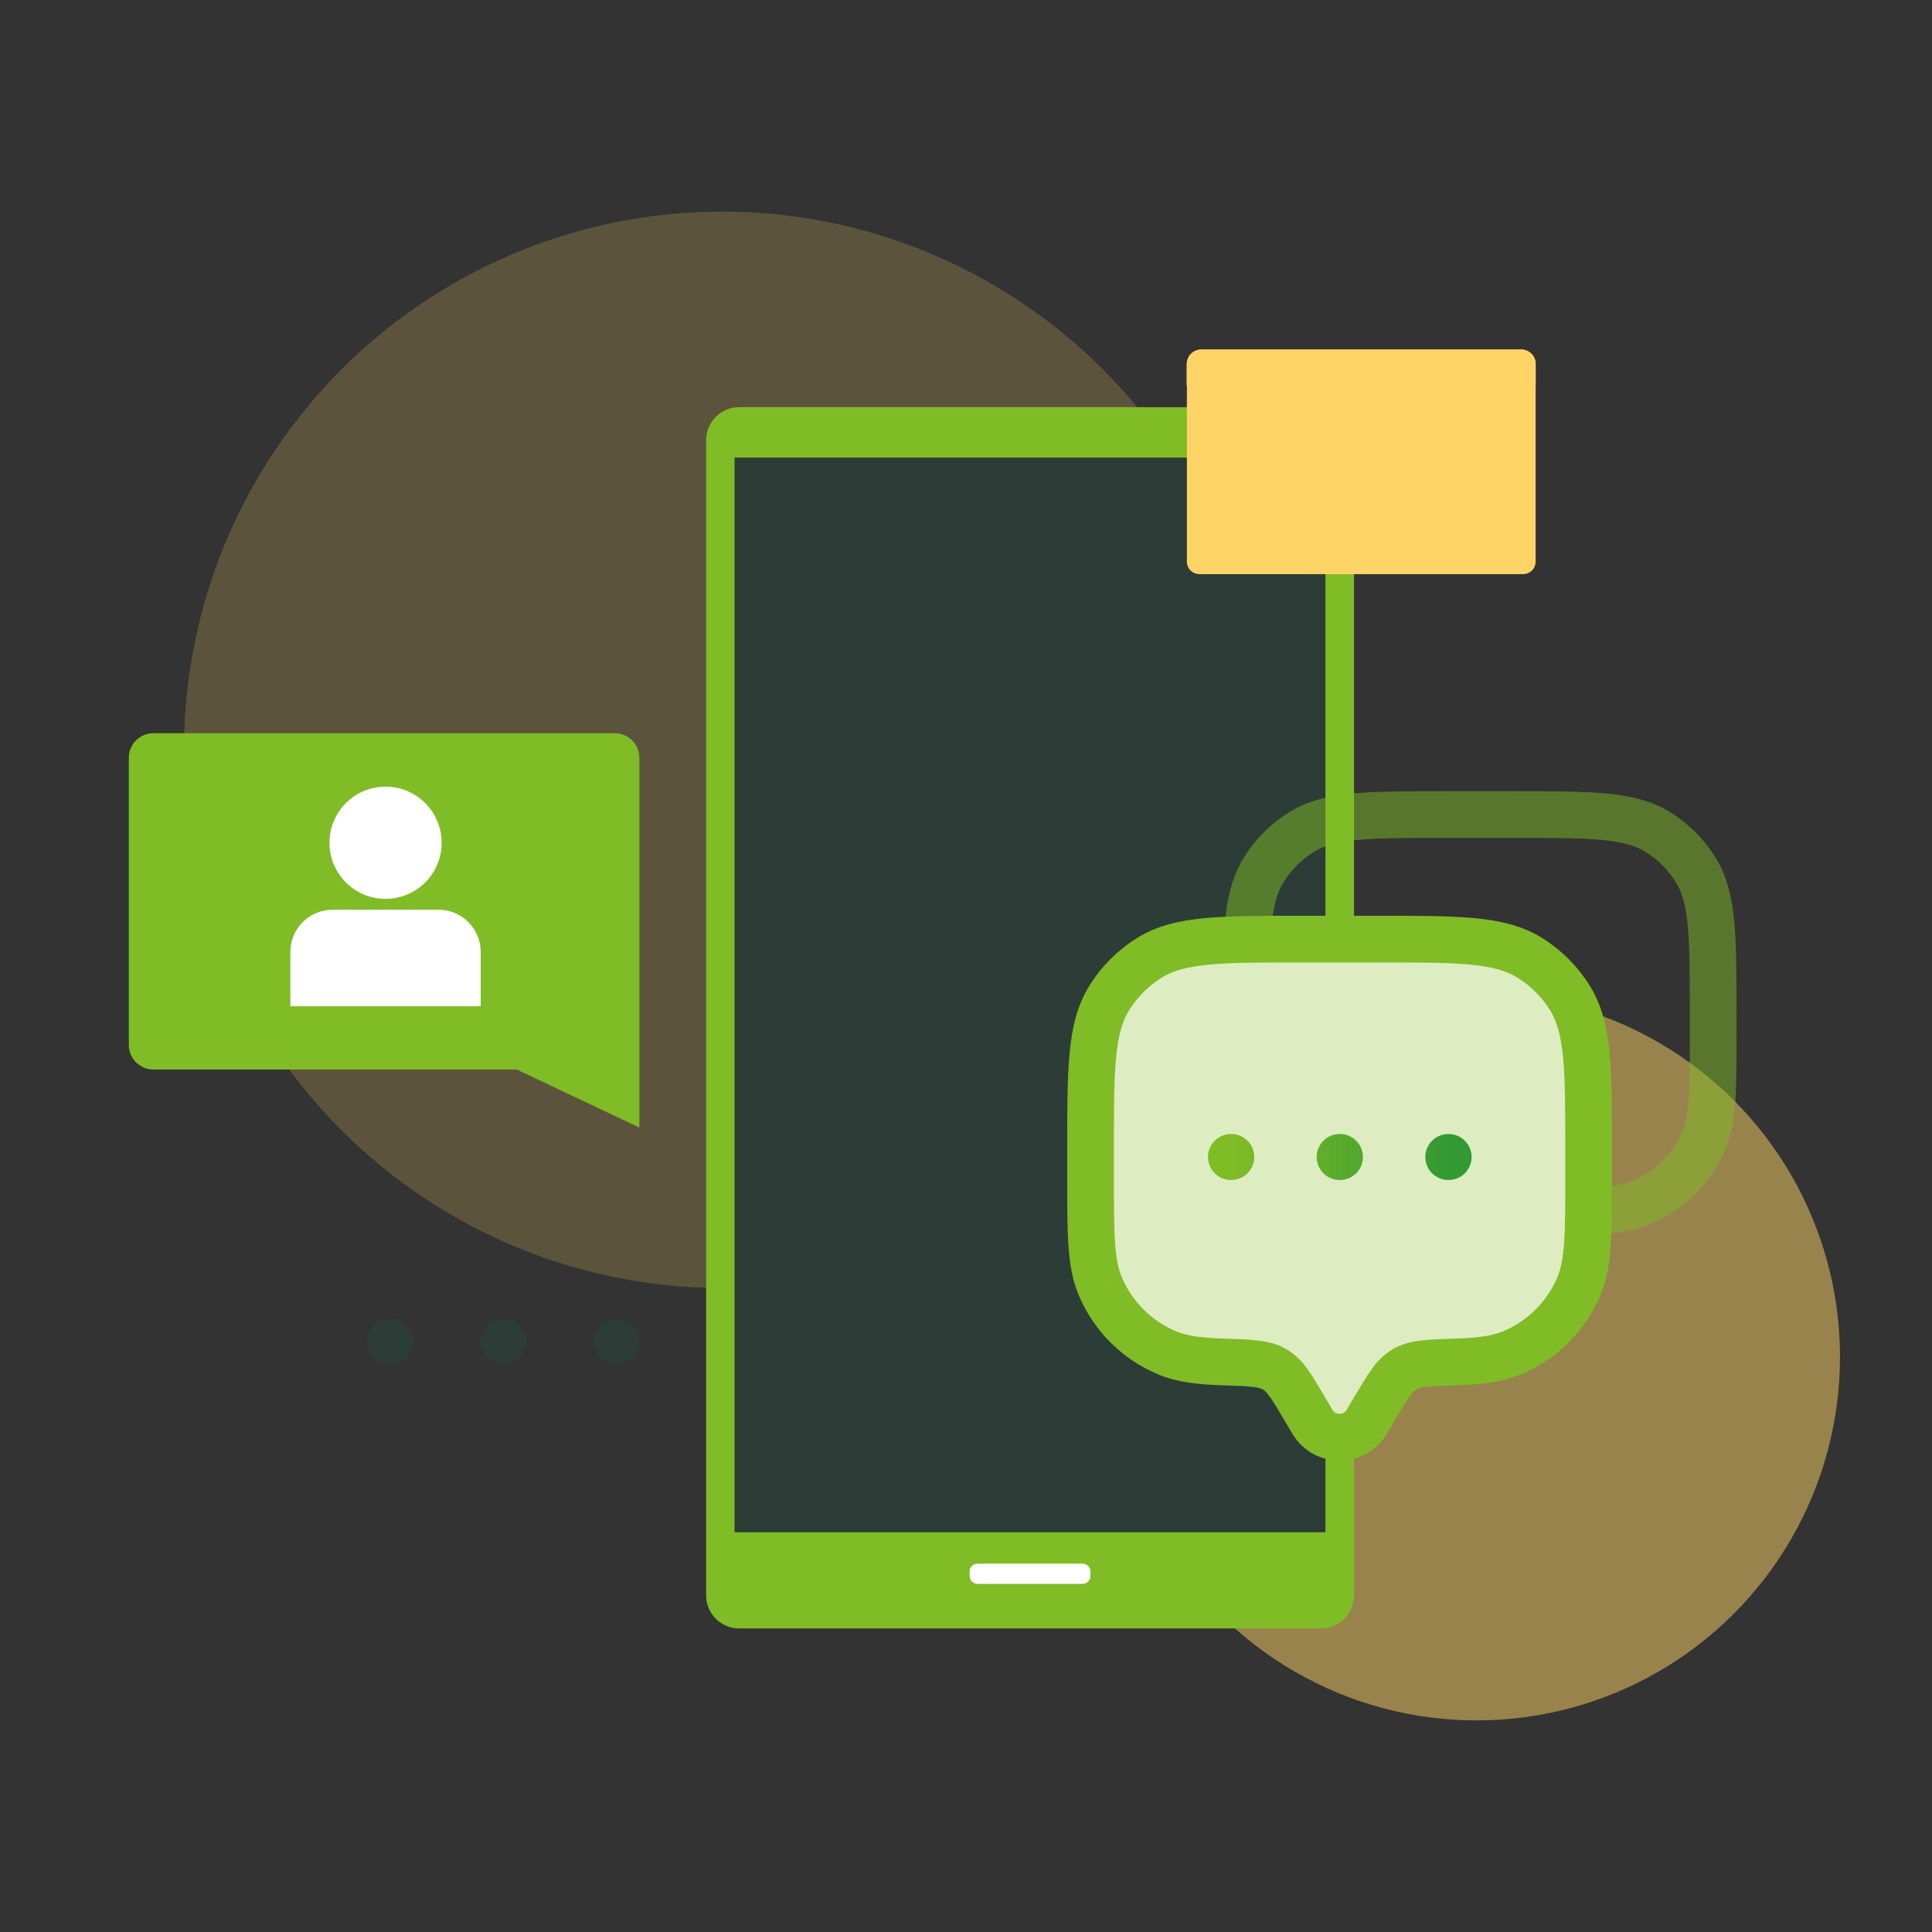
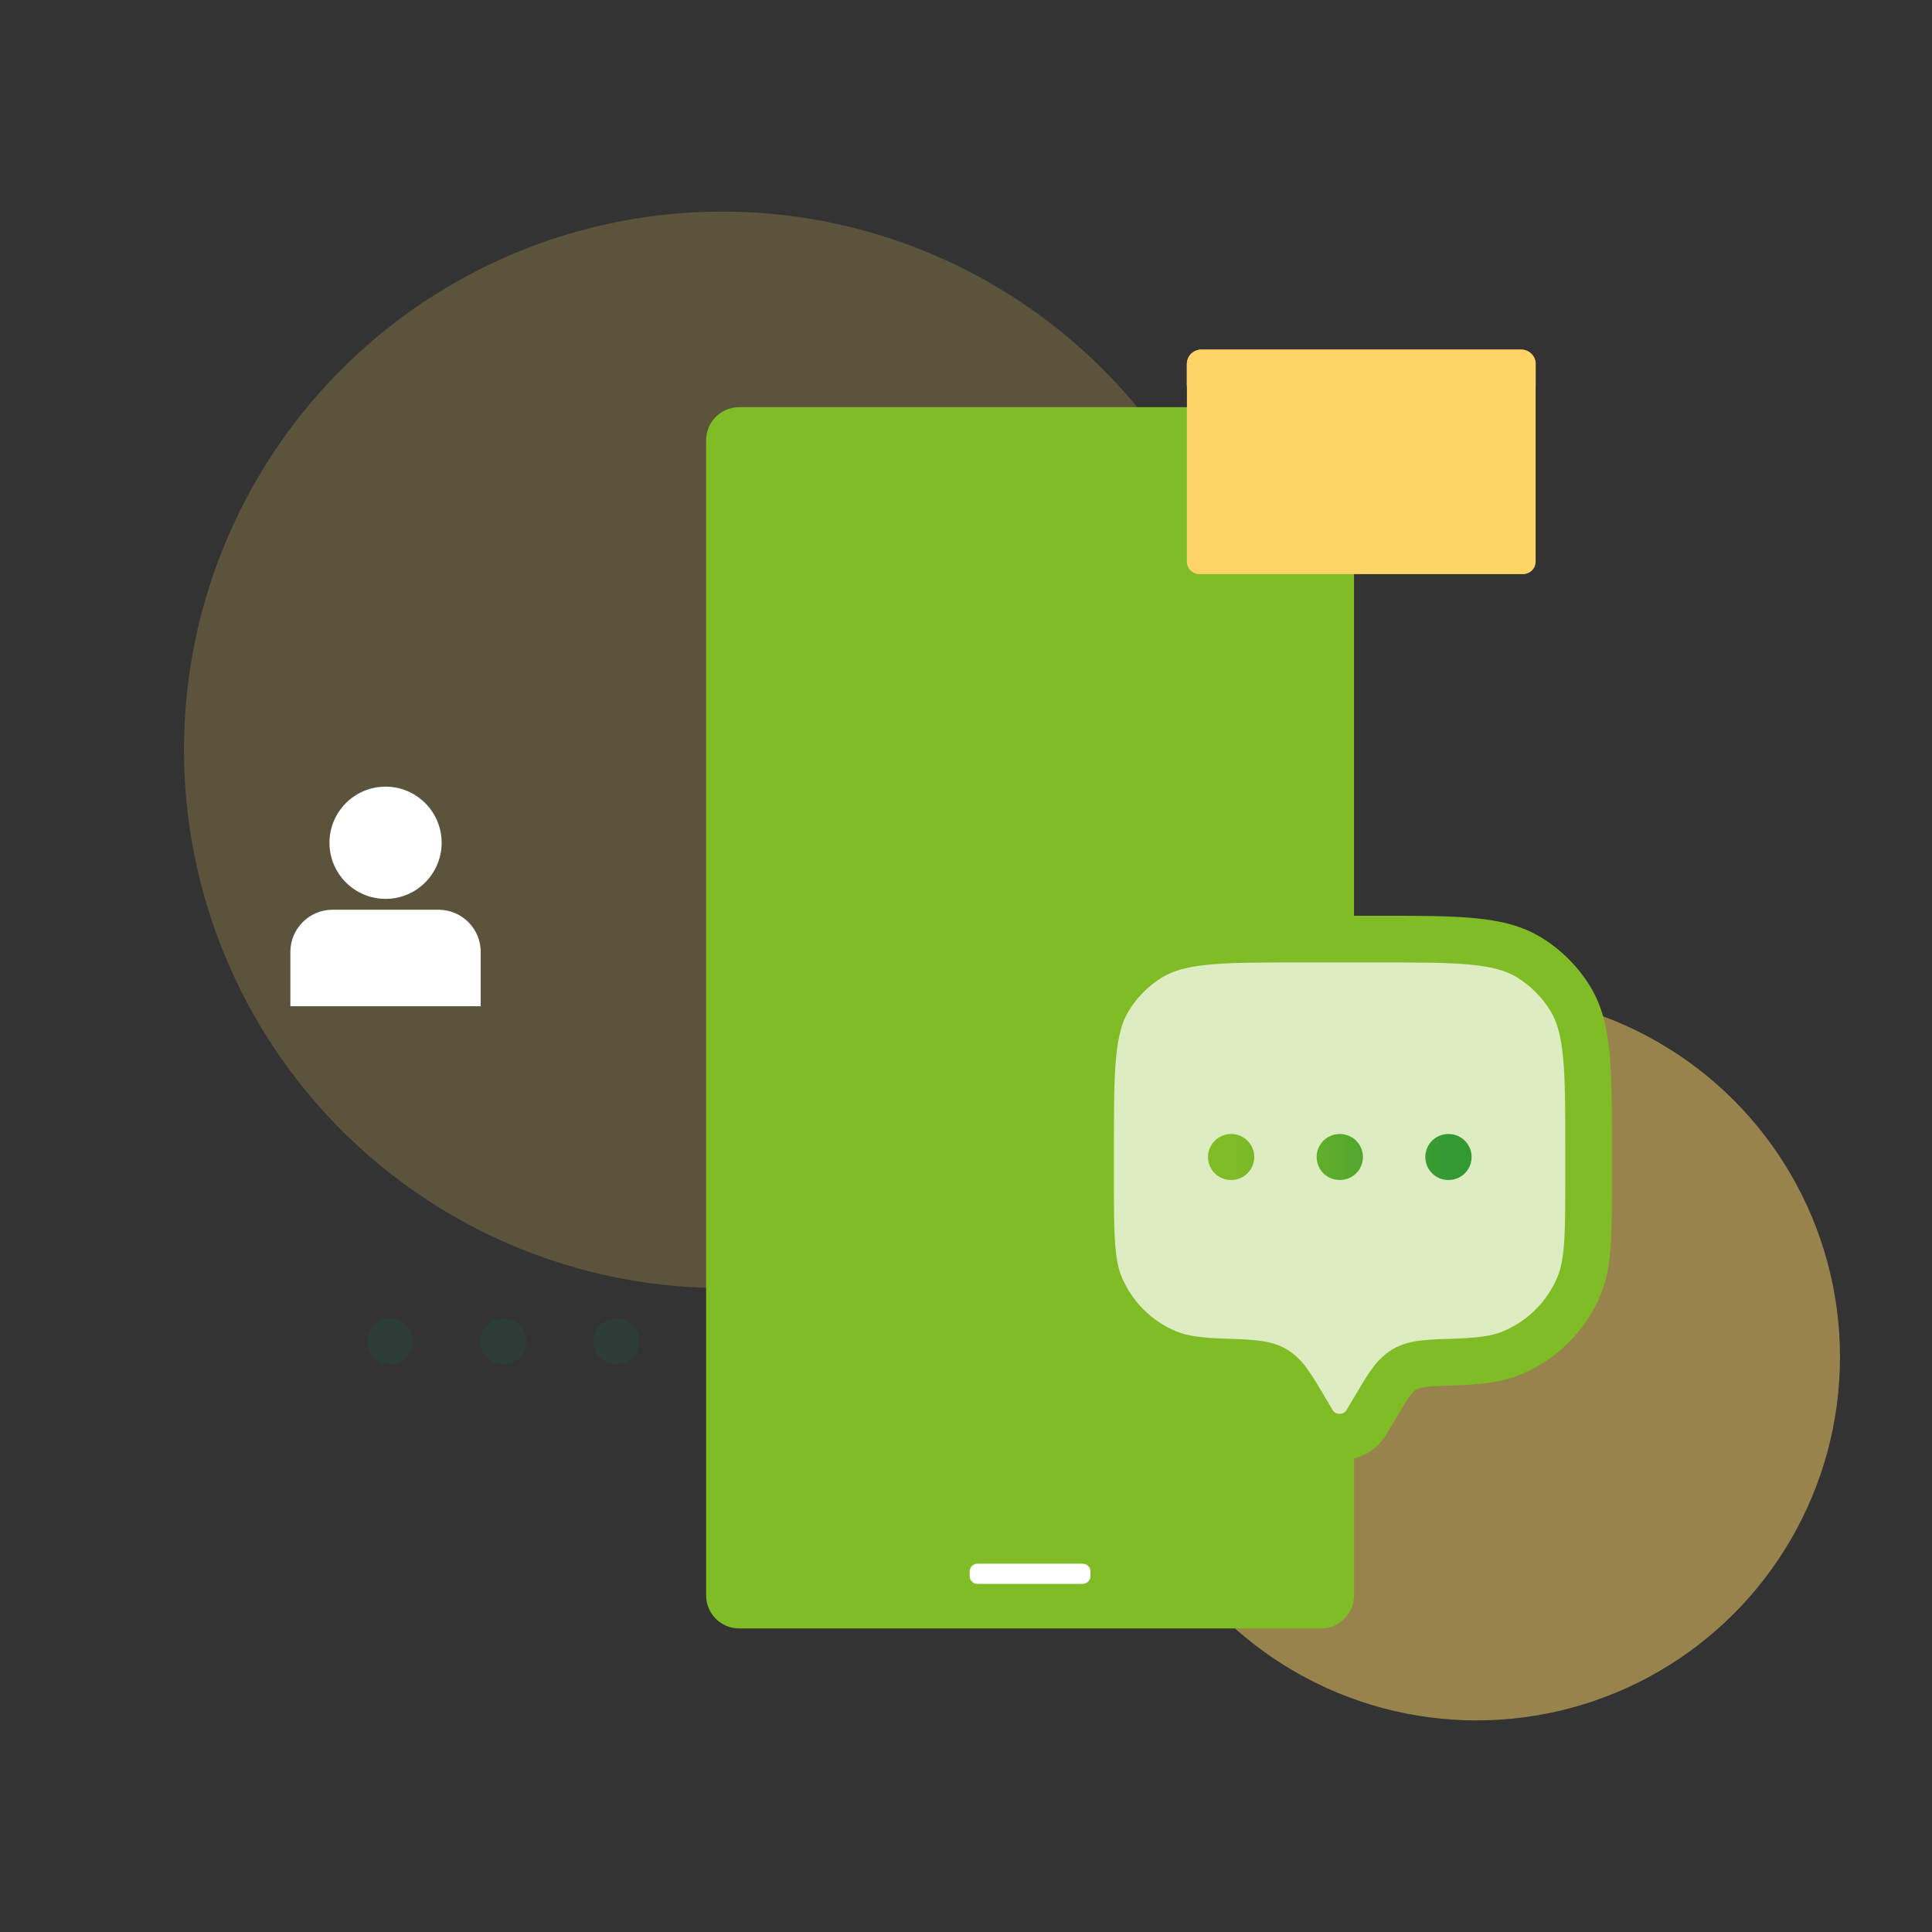
<svg xmlns="http://www.w3.org/2000/svg" width="210" height="210" viewBox="0 0 210 210" fill="none">
  <rect x="0" y="0" width="210" height="210" fill="#333333" stroke="none" />
  <circle opacity="0.2" cx="78.5" cy="81.5" r="58.5" fill="#FFD466" />
  <circle opacity="0.5" cx="160.5" cy="147.5" r="39.5" fill="#FFD466" />
  <path d="M80.339 176.629C78.564 176.629 77.121 175.185 77.121 173.409V47.856C77.121 46.075 78.564 44.626 80.339 44.626H143.579C145.354 44.626 146.802 46.075 146.802 47.856V173.409C146.802 175.185 145.359 176.629 143.579 176.629H80.339Z" fill="#80BC26" />
  <path d="M143.584 45.002C145.156 45.002 146.431 46.278 146.431 47.856V173.409C146.431 174.982 145.156 176.258 143.584 176.258H80.344C78.767 176.258 77.496 174.982 77.496 173.409V47.856C77.496 46.278 78.767 45.002 80.344 45.002H143.584ZM143.584 44.255H80.344C78.362 44.255 76.75 45.873 76.75 47.856V173.409C76.75 175.392 78.362 177.005 80.344 177.005H143.584C145.566 177.005 147.177 175.392 147.177 173.409V47.856C147.177 45.868 145.566 44.255 143.584 44.255Z" fill="#80BC26" />
-   <path d="M144.072 49.735H79.844V166.549H144.072V49.735Z" fill="#2C3D37" />
  <path d="M117.683 169.967H106.244C105.777 169.967 105.398 170.345 105.398 170.812V171.312C105.398 171.779 105.777 172.158 106.244 172.158H117.683C118.149 172.158 118.528 171.779 118.528 171.312V170.812C118.528 170.345 118.149 169.967 117.683 169.967Z" fill="white" />
  <path d="M119.5 112L123.5 106L127 102.5L142 101.5L161.5 102.5L170 109L172 124.5L170 141.5L164.5 146L152.5 150L144.5 156L142 153L134 148.5L124.5 146L119.5 139.5V112Z" fill="#DDEDC1" />
  <path d="M119.566 139.735L121.911 138.767L119.566 139.739V139.735ZM150.733 155.848L151.612 154.366L147.241 151.781L146.361 153.263L150.733 155.848ZM139.601 154.366L140.48 155.848L144.849 153.263L143.969 151.781L139.601 154.366ZM146.365 153.263C146.287 153.393 146.176 153.5 146.042 153.573C145.909 153.646 145.758 153.681 145.607 153.676C145.455 153.681 145.304 153.646 145.171 153.573C145.038 153.5 144.926 153.393 144.849 153.263L140.484 155.848C142.771 159.719 148.442 159.719 150.733 155.848L146.365 153.263ZM141.546 104.613H149.667V99.538H141.546V104.613ZM170.138 125.084V127.791H175.213V125.084H170.138ZM121.075 127.791V125.084H116V127.791H121.075ZM116 127.791C116 130.911 116 133.374 116.135 135.37C116.271 137.387 116.558 139.106 117.225 140.71L121.911 138.767C121.546 137.884 121.319 136.781 121.201 135.025C121.075 133.242 121.075 130.978 121.075 127.791H116ZM133.131 145.504C130.451 145.42 128.993 145.186 127.863 144.719L125.921 149.405C127.941 150.245 130.167 150.488 132.969 150.58L133.131 145.504ZM117.225 140.71C118.856 144.646 121.984 147.774 125.921 149.405L127.863 144.719C126.528 144.166 125.316 143.356 124.295 142.334C123.273 141.312 122.463 140.102 121.911 138.767L117.225 140.71ZM170.138 127.791C170.138 130.978 170.138 133.242 170.016 135.025C169.894 136.785 169.667 137.884 169.302 138.767L173.988 140.71C174.655 139.106 174.939 137.387 175.078 135.37C175.213 133.374 175.213 130.911 175.213 127.791H170.138ZM158.244 150.58C161.046 150.488 163.272 150.241 165.292 149.405L163.35 144.719C162.217 145.186 160.762 145.42 158.082 145.504L158.244 150.58ZM169.302 138.767C168.749 140.102 167.938 141.315 166.917 142.336C165.895 143.357 164.682 144.167 163.347 144.719L165.292 149.405C169.229 147.774 172.357 144.646 173.988 140.71L169.302 138.767ZM149.667 104.613C154.147 104.613 157.327 104.613 159.801 104.85C162.237 105.084 163.726 105.523 164.886 106.234L167.539 101.906C165.445 100.621 163.09 100.066 160.281 99.798C157.514 99.534 154.049 99.538 149.667 99.538V104.613ZM175.213 125.084C175.213 120.702 175.213 117.238 174.953 114.47C174.685 111.661 174.127 109.31 172.845 107.215L168.517 109.865C169.228 111.025 169.667 112.514 169.901 114.95C170.138 117.42 170.138 120.604 170.138 125.084H175.213ZM164.886 106.234C166.366 107.141 167.61 108.385 168.517 109.865L172.845 107.215C171.519 105.053 169.701 103.232 167.539 101.906L164.886 106.234ZM141.546 99.538C137.164 99.538 133.7 99.538 130.932 99.798C128.123 100.066 125.768 100.624 123.674 101.906L126.327 106.234C127.487 105.523 128.976 105.084 131.412 104.85C133.882 104.613 137.066 104.613 141.546 104.613V99.538ZM121.075 125.084C121.075 120.604 121.075 117.424 121.312 114.95C121.546 112.514 121.986 111.025 122.696 109.865L118.369 107.212C117.083 109.306 116.528 111.661 116.261 114.47C115.997 117.238 116 120.702 116 125.084H121.075ZM123.674 101.906C121.512 103.232 119.694 105.05 118.369 107.212L122.696 109.865C123.603 108.385 124.847 107.141 126.327 106.234L123.674 101.906ZM143.972 151.781C143.292 150.63 142.697 149.622 142.118 148.823C141.522 147.951 140.75 147.213 139.851 146.658L137.266 151.03C137.422 151.121 137.638 151.29 138.01 151.808C138.416 152.366 138.877 153.138 139.601 154.366L143.972 151.781ZM132.969 150.58C134.478 150.627 135.439 150.661 136.173 150.749C136.863 150.833 137.124 150.945 137.266 151.03L139.848 146.661C138.866 146.083 137.838 145.839 136.786 145.714C135.777 145.589 134.549 145.552 133.131 145.504L132.969 150.58ZM151.612 154.366C152.337 153.138 152.797 152.366 153.203 151.808C153.575 151.29 153.792 151.121 153.947 151.03L151.365 146.661C150.467 147.217 149.694 147.954 149.098 148.827C148.516 149.622 147.921 150.634 147.241 151.781L151.612 154.366ZM158.082 145.504C156.664 145.552 155.436 145.589 154.428 145.711C153.379 145.839 152.343 146.086 151.365 146.661L153.947 151.03C154.089 150.945 154.35 150.833 155.04 150.749C155.771 150.661 156.735 150.627 158.244 150.58L158.082 145.504Z" fill="#80BC26" />
-   <path opacity="0.5" d="M157.028 91.075H164.641V86H157.028V91.075ZM183.674 110.108V112.646H188.75V110.108H183.674ZM183.674 112.646C183.674 115.637 183.674 117.755 183.559 119.413C183.448 121.058 183.234 122.069 182.903 122.875L187.589 124.817C188.222 123.291 188.493 121.66 188.621 119.762C188.75 117.887 188.75 115.566 188.75 112.646H183.674ZM182.903 122.875C182.393 124.107 181.645 125.226 180.702 126.169C179.759 127.112 178.64 127.859 177.408 128.37L179.35 133.059C181.197 132.294 182.876 131.172 184.289 129.757C185.703 128.343 186.824 126.664 187.589 124.817L182.903 122.875ZM164.641 91.075C168.844 91.075 171.815 91.079 174.129 91.302C176.399 91.519 177.766 91.925 178.826 92.574L181.478 88.247C179.489 87.029 177.252 86.501 174.61 86.25C172.004 86 168.746 86.003 164.641 86.003V91.075ZM188.75 110.112C188.75 106.007 188.75 102.752 188.503 100.143C188.252 97.501 187.724 95.264 186.506 93.275L182.175 95.927C182.828 96.987 183.234 98.354 183.451 100.624C183.671 102.935 183.674 105.909 183.674 110.112H188.75ZM178.826 92.574C180.191 93.411 181.339 94.562 182.175 95.927L186.506 93.275C185.25 91.225 183.529 89.502 181.478 88.247L178.826 92.578V92.574ZM157.028 86.003C152.924 86.003 149.669 86.003 147.06 86.247C144.418 86.501 142.181 87.025 140.191 88.247L142.841 92.578C143.903 91.925 145.27 91.519 147.544 91.302C149.852 91.082 152.823 91.075 157.028 91.075V86.003ZM140.191 88.247C138.142 89.503 136.419 91.228 135.163 93.278L139.491 95.931C140.328 94.566 141.476 93.415 142.841 92.578L140.195 88.243L140.191 88.247ZM138.104 102.211C138.273 98.963 138.696 97.227 139.491 95.931L135.163 93.278C133.685 95.691 133.214 98.482 133.035 101.947L138.104 102.211ZM172.762 134.172C175.357 134.084 177.445 133.854 179.35 133.066L177.408 128.376C176.386 128.799 175.06 129.019 172.593 129.1L172.762 134.172Z" fill="#80BC26" />
  <path d="M133.805 125.761H133.832M145.613 125.761H145.644M157.426 125.761H157.456" stroke="url(#paint0_linear_253_21683)" stroke-width="5" stroke-linecap="round" stroke-linejoin="round" />
  <path d="M42.414 148.302C43.793 148.302 44.911 147.184 44.911 145.804C44.911 144.425 43.793 143.307 42.414 143.307C41.036 143.307 39.918 144.425 39.918 145.804C39.918 147.184 41.036 148.302 42.414 148.302Z" fill="#2C3D37" />
  <path d="M54.707 148.302C56.086 148.302 57.204 147.184 57.204 145.804C57.204 144.425 56.086 143.307 54.707 143.307C53.329 143.307 52.211 144.425 52.211 145.804C52.211 147.184 53.329 148.302 54.707 148.302Z" fill="#2C3D37" />
  <path d="M66.996 148.302C68.375 148.302 69.493 147.184 69.493 145.804C69.493 144.425 68.375 143.307 66.996 143.307C65.618 143.307 64.5 144.425 64.5 145.804C64.5 147.184 65.618 148.302 66.996 148.302Z" fill="#2C3D37" />
  <path d="M166.917 39.575V61.039C166.917 61.039 166.917 61.072 166.917 61.088C166.904 61.459 166.747 61.794 166.493 62.033C166.251 62.263 165.92 62.404 165.561 62.404H130.368C130.008 62.404 129.678 62.263 129.435 62.033C129.181 61.794 129.016 61.455 129.012 61.084C129.012 61.068 129.012 61.056 129.012 61.039V39.575C129.012 38.707 129.718 38 130.586 38H165.355C166.222 38 166.929 38.707 166.929 39.575H166.917Z" fill="#FFD466" />
  <g style="mix-blend-mode:multiply">
-     <path d="M166.917 39.575V41.929L147.938 58.257L129 41.937V39.575C129 38.707 129.706 38 130.574 38H165.343C166.211 38 166.917 38.707 166.917 39.575Z" fill="#FFD466" />
-   </g>
+     </g>
  <path d="M166.917 39.575V41.929L147.938 56.041L129 41.937V39.575C129 38.707 129.706 38 130.574 38H165.343C166.211 38 166.917 38.707 166.917 39.575Z" fill="#FFD466" />
-   <path d="M16.679 79.694H66.819C68.297 79.694 69.499 80.896 69.499 82.375V122.563L56.176 116.256H16.679C15.201 116.256 14 115.054 14 113.575V82.375C14 80.896 15.201 79.694 16.679 79.694Z" fill="#80BC26" />
  <path d="M41.908 97.703C45.274 97.703 48.003 94.973 48.003 91.605C48.003 88.237 45.274 85.506 41.908 85.506C38.541 85.506 35.812 88.237 35.812 91.605C35.812 94.973 38.541 97.703 41.908 97.703Z" fill="white" />
  <path d="M52.25 109.376H31.562V103.471C31.562 100.943 33.614 98.885 36.145 98.885H47.667C50.194 98.885 52.25 100.938 52.25 103.471V109.376Z" fill="white" />
  <defs>
    <linearGradient id="paint0_linear_253_21683" x1="133.805" y1="126.673" x2="157.456" y2="126.673" gradientUnits="userSpaceOnUse">
      <stop stop-color="#80BC26" />
      <stop offset="1" stop-color="#339933" />
    </linearGradient>
  </defs>
</svg>